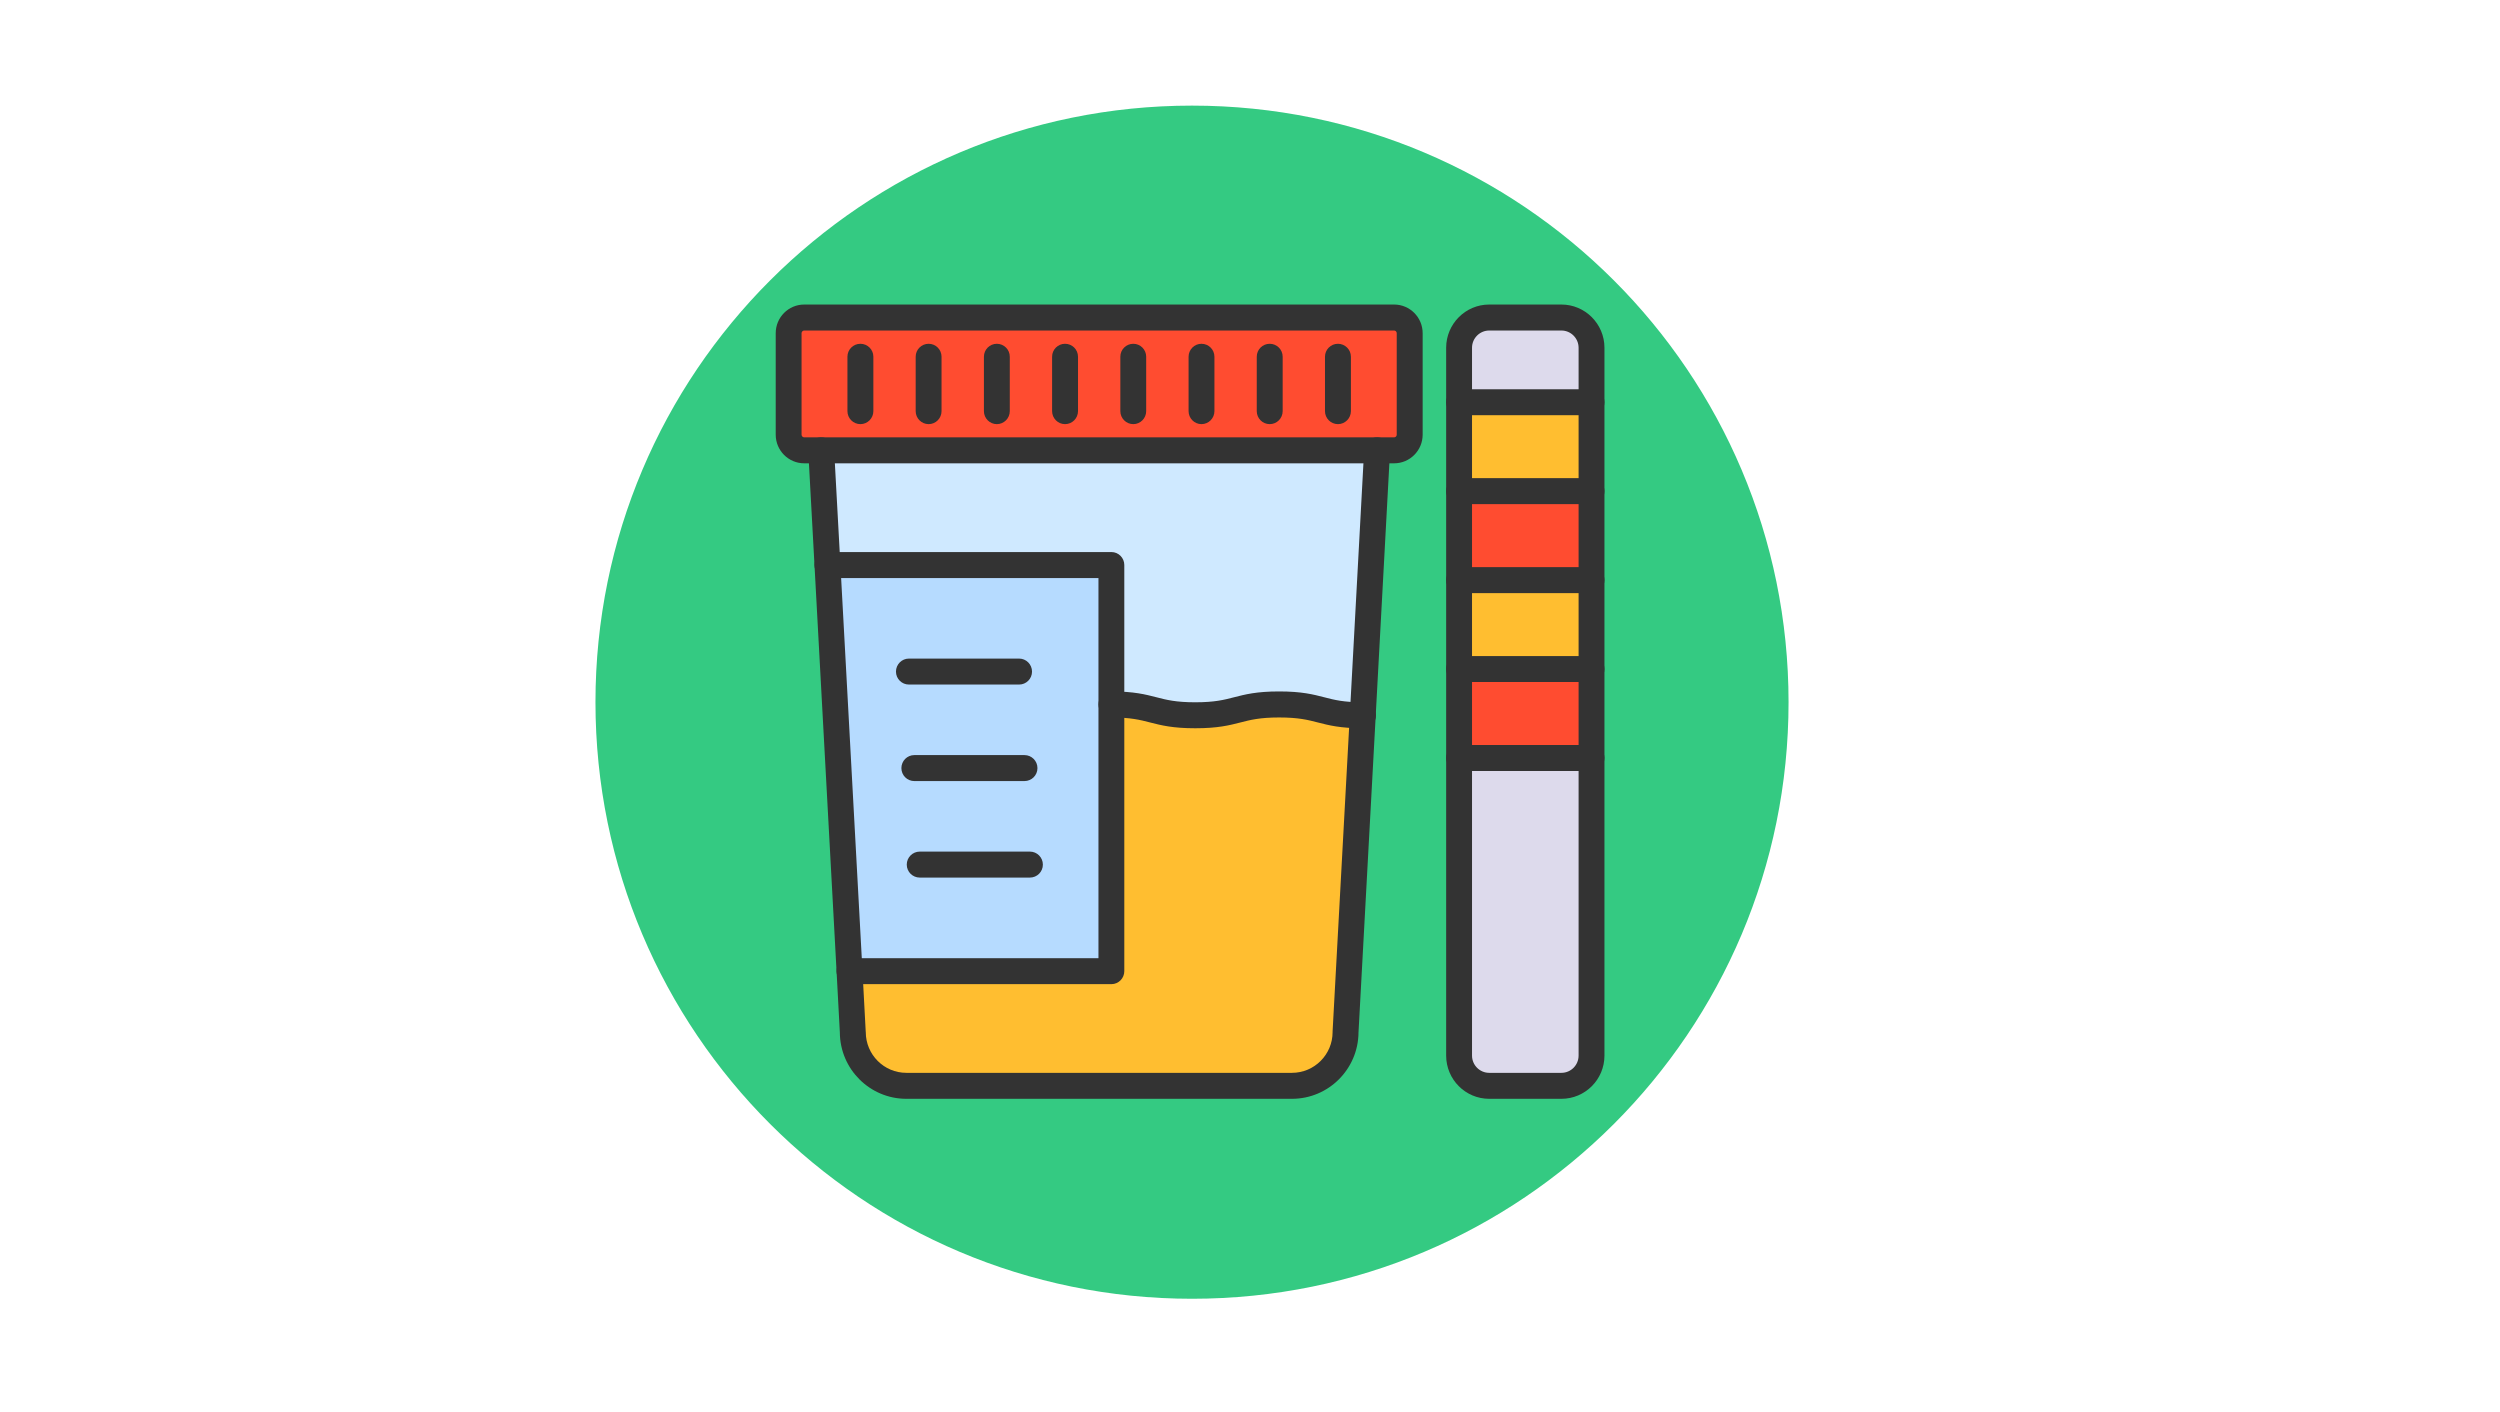
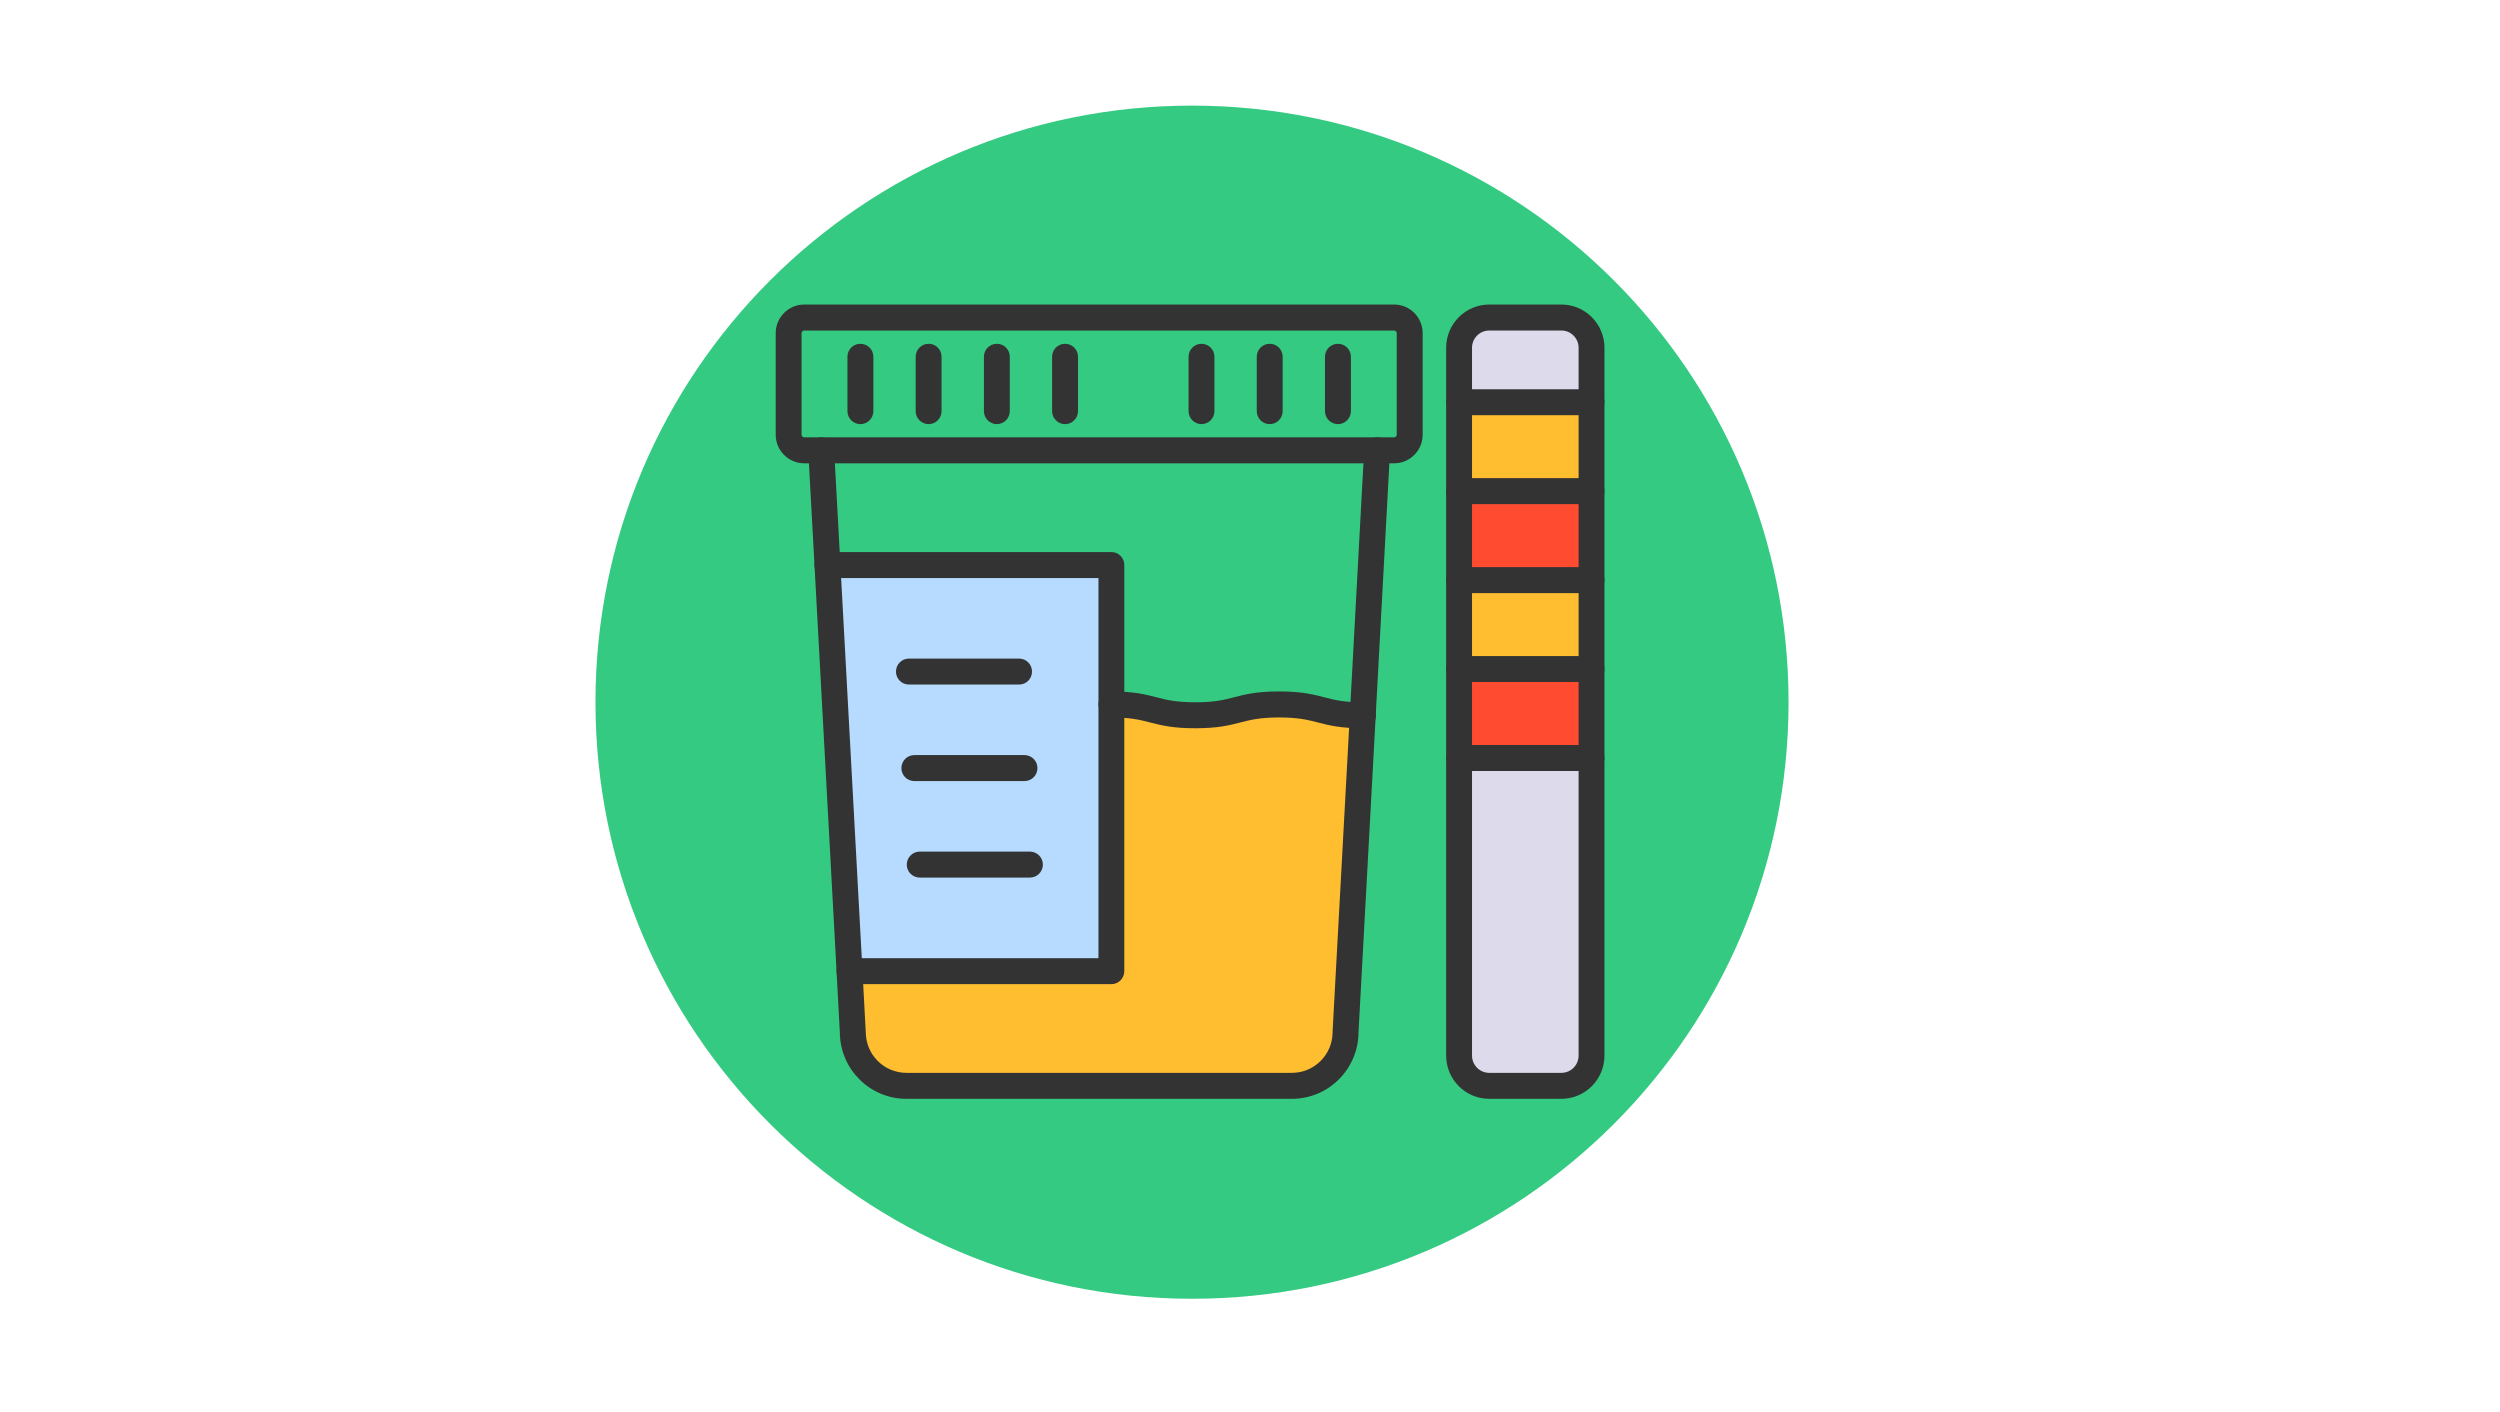
<svg xmlns="http://www.w3.org/2000/svg" width="216" zoomAndPan="magnify" viewBox="0 0 162 91.5" height="122" preserveAspectRatio="xMidYMid meet" version="1.0">
  <defs>
    <clipPath id="dd512cc3a1">
      <path d="M 38.586 6.844 L 115.898 6.844 L 115.898 84.16 L 38.586 84.16 Z M 38.586 6.844 " clip-rule="nonzero" />
    </clipPath>
    <clipPath id="24eaadc520">
      <path d="M 77.242 6.844 C 55.891 6.844 38.586 24.152 38.586 45.5 C 38.586 66.852 55.891 84.16 77.242 84.16 C 98.59 84.16 115.898 66.852 115.898 45.5 C 115.898 24.152 98.59 6.844 77.242 6.844 Z M 77.242 6.844 " clip-rule="nonzero" />
    </clipPath>
    <clipPath id="7eae817fd8">
      <path d="M 94 26 L 103.969 26 L 103.969 32 L 94 32 Z M 94 26 " clip-rule="nonzero" />
    </clipPath>
    <clipPath id="09d24550e6">
      <path d="M 94 37 L 103.969 37 L 103.969 44 L 94 44 Z M 94 37 " clip-rule="nonzero" />
    </clipPath>
    <clipPath id="1bf7396b3f">
      <path d="M 94 31 L 103.969 31 L 103.969 38 L 94 38 Z M 94 31 " clip-rule="nonzero" />
    </clipPath>
    <clipPath id="46b63ad97d">
      <path d="M 94 43 L 103.969 43 L 103.969 50 L 94 50 Z M 94 43 " clip-rule="nonzero" />
    </clipPath>
    <clipPath id="25d30f52d0">
      <path d="M 94 20 L 103.969 20 L 103.969 27 L 94 27 Z M 94 20 " clip-rule="nonzero" />
    </clipPath>
    <clipPath id="38077e9a82">
      <path d="M 94 49 L 103.969 49 L 103.969 71 L 94 71 Z M 94 49 " clip-rule="nonzero" />
    </clipPath>
    <clipPath id="8c84512a45">
      <path d="M 52 28 L 91 28 L 91 71.203 L 52 71.203 Z M 52 28 " clip-rule="nonzero" />
    </clipPath>
    <clipPath id="45361ebf74">
      <path d="M 50.266 19.734 L 93 19.734 L 93 31 L 50.266 31 Z M 50.266 19.734 " clip-rule="nonzero" />
    </clipPath>
    <clipPath id="58adcfc709">
      <path d="M 93 19.734 L 103.969 19.734 L 103.969 71.203 L 93 71.203 Z M 93 19.734 " clip-rule="nonzero" />
    </clipPath>
    <clipPath id="040be27ee6">
      <path d="M 93 25 L 103.969 25 L 103.969 27 L 93 27 Z M 93 25 " clip-rule="nonzero" />
    </clipPath>
    <clipPath id="178f49474c">
      <path d="M 93 30 L 103.969 30 L 103.969 33 L 93 33 Z M 93 30 " clip-rule="nonzero" />
    </clipPath>
    <clipPath id="46884b2f89">
      <path d="M 93 36 L 103.969 36 L 103.969 39 L 93 39 Z M 93 36 " clip-rule="nonzero" />
    </clipPath>
    <clipPath id="9734bde70e">
      <path d="M 93 42 L 103.969 42 L 103.969 45 L 93 45 Z M 93 42 " clip-rule="nonzero" />
    </clipPath>
    <clipPath id="b00eb94242">
      <path d="M 93 48 L 103.969 48 L 103.969 50 L 93 50 Z M 93 48 " clip-rule="nonzero" />
    </clipPath>
  </defs>
  <g clip-path="url(#dd512cc3a1)">
    <g clip-path="url(#24eaadc520)">
      <path fill="#34ca82" d="M 38.586 6.844 L 115.898 6.844 L 115.898 84.16 L 38.586 84.16 Z M 38.586 6.844 " fill-opacity="1" fill-rule="nonzero" />
    </g>
  </g>
  <path fill="#b6dbff" d="M 72.02 45.648 L 72.02 62.93 L 55.047 62.93 L 53.617 36.613 L 72.02 36.613 Z M 72.02 45.648 " fill-opacity="1" fill-rule="nonzero" />
  <g clip-path="url(#7eae817fd8)">
    <path fill="#ffbe30" d="M 94.551 26.066 L 103.129 26.066 L 103.129 31.828 L 94.551 31.828 Z M 94.551 26.066 " fill-opacity="1" fill-rule="nonzero" />
  </g>
  <g clip-path="url(#09d24550e6)">
    <path fill="#ffbe30" d="M 94.551 37.59 L 103.129 37.59 L 103.129 43.355 L 94.551 43.355 Z M 94.551 37.59 " fill-opacity="1" fill-rule="nonzero" />
  </g>
  <g clip-path="url(#1bf7396b3f)">
    <path fill="#ff4c30" d="M 94.551 31.828 L 103.129 31.828 L 103.129 37.59 L 94.551 37.59 Z M 94.551 31.828 " fill-opacity="1" fill-rule="nonzero" />
  </g>
  <g clip-path="url(#46b63ad97d)">
    <path fill="#ff4c30" d="M 94.551 43.355 L 103.129 43.355 L 103.129 49.117 L 94.551 49.117 Z M 94.551 43.355 " fill-opacity="1" fill-rule="nonzero" />
  </g>
  <g clip-path="url(#25d30f52d0)">
    <path fill="#dddaec" d="M 103.129 22.535 L 103.129 26.066 L 94.551 26.066 L 94.551 22.535 C 94.551 21.453 95.422 20.578 96.5 20.578 L 101.18 20.578 C 102.258 20.578 103.129 21.453 103.129 22.535 Z M 103.129 22.535 " fill-opacity="1" fill-rule="nonzero" />
  </g>
  <g clip-path="url(#38077e9a82)">
    <path fill="#dddaec" d="M 103.129 49.117 L 103.129 68.402 C 103.129 69.484 102.258 70.363 101.18 70.363 L 96.5 70.363 C 95.422 70.363 94.551 69.484 94.551 68.402 L 94.551 49.117 Z M 103.129 49.117 " fill-opacity="1" fill-rule="nonzero" />
  </g>
-   <path fill="#ff4c30" d="M 91.348 21.59 L 91.348 28.168 C 91.348 28.73 90.898 29.184 90.34 29.184 L 52.113 29.184 C 51.555 29.184 51.102 28.73 51.102 28.168 L 51.102 21.59 C 51.102 21.031 51.555 20.578 52.113 20.578 L 90.34 20.578 C 90.898 20.578 91.348 21.031 91.348 21.59 Z M 91.348 21.59 " fill-opacity="1" fill-rule="nonzero" />
-   <path fill="#cfe9ff" d="M 89.238 29.184 L 88.305 46.352 C 85.605 46.348 85.602 45.648 82.887 45.648 C 80.172 45.648 80.172 46.352 77.453 46.352 C 74.734 46.352 74.734 45.648 72.02 45.648 L 72.02 36.613 L 53.617 36.613 L 53.215 29.184 Z M 89.238 29.184 " fill-opacity="1" fill-rule="nonzero" />
  <path fill="#ffbe30" d="M 88.305 46.352 L 87.191 66.879 C 87.191 68.805 85.637 70.363 83.719 70.363 L 58.73 70.363 C 56.816 70.363 55.262 68.805 55.262 66.879 L 55.047 62.93 L 72.02 62.93 L 72.02 45.648 C 74.734 45.648 74.734 46.352 77.453 46.352 C 80.172 46.352 80.172 45.648 82.887 45.648 C 85.602 45.648 85.605 46.348 88.305 46.352 Z M 88.305 46.352 " fill-opacity="1" fill-rule="nonzero" />
  <g clip-path="url(#8c84512a45)">
    <path fill="#333333" d="M 83.719 71.203 L 58.73 71.203 C 56.363 71.203 54.434 69.277 54.422 66.902 L 54.211 62.977 L 52.781 36.66 L 52.375 29.227 C 52.352 28.766 52.707 28.367 53.168 28.34 C 53.633 28.316 54.027 28.672 54.051 29.137 L 54.457 36.57 L 55.887 62.883 L 56.098 66.836 C 56.102 66.848 56.102 66.863 56.102 66.879 C 56.102 68.336 57.281 69.52 58.73 69.52 L 83.719 69.52 C 85.172 69.52 86.352 68.336 86.352 66.879 C 86.352 66.863 86.352 66.848 86.352 66.836 L 87.469 46.305 L 88.398 29.137 C 88.426 28.672 88.82 28.316 89.281 28.34 C 89.746 28.367 90.102 28.766 90.074 29.227 L 89.145 46.395 L 88.031 66.902 C 88.016 69.277 86.09 71.203 83.719 71.203 Z M 83.719 71.203 " fill-opacity="1" fill-rule="nonzero" />
  </g>
  <path fill="#333333" d="M 72.02 63.773 L 55.047 63.773 C 54.582 63.773 54.207 63.395 54.207 62.93 C 54.207 62.465 54.582 62.09 55.047 62.09 L 71.18 62.09 L 71.18 37.457 L 53.617 37.457 C 53.156 37.457 52.777 37.078 52.777 36.613 C 52.777 36.148 53.156 35.773 53.617 35.773 L 72.02 35.773 C 72.48 35.773 72.855 36.148 72.855 36.613 L 72.855 62.93 C 72.855 63.395 72.48 63.773 72.02 63.773 Z M 72.02 63.773 " fill-opacity="1" fill-rule="nonzero" />
  <path fill="#333333" d="M 66.039 44.359 L 58.898 44.359 C 58.434 44.359 58.059 43.984 58.059 43.52 C 58.059 43.055 58.434 42.676 58.898 42.676 L 66.039 42.676 C 66.5 42.676 66.875 43.055 66.875 43.52 C 66.875 43.984 66.5 44.359 66.039 44.359 Z M 66.039 44.359 " fill-opacity="1" fill-rule="nonzero" />
  <path fill="#333333" d="M 66.387 50.613 L 59.246 50.613 C 58.785 50.613 58.41 50.238 58.41 49.773 C 58.41 49.309 58.785 48.93 59.246 48.93 L 66.387 48.93 C 66.852 48.93 67.227 49.309 67.227 49.773 C 67.227 50.238 66.852 50.613 66.387 50.613 Z M 66.387 50.613 " fill-opacity="1" fill-rule="nonzero" />
  <path fill="#333333" d="M 66.738 56.867 L 59.598 56.867 C 59.137 56.867 58.758 56.492 58.758 56.027 C 58.758 55.562 59.137 55.184 59.598 55.184 L 66.738 55.184 C 67.203 55.184 67.578 55.562 67.578 56.027 C 67.578 56.492 67.203 56.867 66.738 56.867 Z M 66.738 56.867 " fill-opacity="1" fill-rule="nonzero" />
  <path fill="#333333" d="M 88.324 47.191 L 88.305 47.191 C 86.852 47.191 86.113 47 85.398 46.816 C 84.75 46.648 84.141 46.492 82.887 46.492 C 81.637 46.492 81.027 46.648 80.379 46.816 C 79.66 47 78.918 47.191 77.453 47.191 C 75.988 47.191 75.246 47 74.527 46.816 C 73.879 46.648 73.27 46.492 72.02 46.492 C 71.555 46.492 71.18 46.113 71.18 45.648 C 71.18 45.184 71.555 44.805 72.02 44.805 C 73.484 44.805 74.227 45 74.945 45.184 C 75.59 45.352 76.199 45.508 77.453 45.508 C 78.707 45.508 79.316 45.352 79.961 45.184 C 80.68 45 81.422 44.805 82.887 44.805 C 84.355 44.805 85.098 45 85.816 45.184 C 86.457 45.352 87.066 45.508 88.305 45.508 L 88.324 45.508 C 88.789 45.508 89.164 45.887 89.164 46.352 C 89.164 46.816 88.789 47.191 88.324 47.191 Z M 88.324 47.191 " fill-opacity="1" fill-rule="nonzero" />
  <g clip-path="url(#45361ebf74)">
    <path fill="#333333" d="M 90.34 30.023 L 52.113 30.023 C 51.094 30.023 50.266 29.191 50.266 28.168 L 50.266 21.59 C 50.266 20.566 51.094 19.734 52.113 19.734 L 90.34 19.734 C 91.359 19.734 92.188 20.566 92.188 21.59 L 92.188 28.168 C 92.188 29.191 91.359 30.023 90.34 30.023 Z M 52.113 21.418 C 52.02 21.418 51.941 21.496 51.941 21.59 L 51.941 28.168 C 51.941 28.262 52.02 28.34 52.113 28.34 L 90.34 28.34 C 90.434 28.34 90.508 28.262 90.508 28.168 L 90.508 21.59 C 90.508 21.496 90.434 21.418 90.34 21.418 Z M 52.113 21.418 " fill-opacity="1" fill-rule="nonzero" />
  </g>
  <path fill="#333333" d="M 55.754 27.484 C 55.289 27.484 54.914 27.105 54.914 26.641 L 54.914 23.117 C 54.914 22.652 55.289 22.277 55.754 22.277 C 56.219 22.277 56.594 22.652 56.594 23.117 L 56.594 26.641 C 56.594 27.105 56.219 27.484 55.754 27.484 Z M 55.754 27.484 " fill-opacity="1" fill-rule="nonzero" />
  <path fill="#333333" d="M 60.176 27.484 C 59.711 27.484 59.336 27.105 59.336 26.641 L 59.336 23.117 C 59.336 22.652 59.711 22.277 60.176 22.277 C 60.637 22.277 61.012 22.652 61.012 23.117 L 61.012 26.641 C 61.012 27.105 60.637 27.484 60.176 27.484 Z M 60.176 27.484 " fill-opacity="1" fill-rule="nonzero" />
  <path fill="#333333" d="M 64.594 27.484 C 64.133 27.484 63.758 27.105 63.758 26.641 L 63.758 23.117 C 63.758 22.652 64.133 22.277 64.594 22.277 C 65.059 22.277 65.434 22.652 65.434 23.117 L 65.434 26.641 C 65.434 27.105 65.059 27.484 64.594 27.484 Z M 64.594 27.484 " fill-opacity="1" fill-rule="nonzero" />
  <path fill="#333333" d="M 69.016 27.484 C 68.551 27.484 68.176 27.105 68.176 26.641 L 68.176 23.117 C 68.176 22.652 68.551 22.277 69.016 22.277 C 69.48 22.277 69.855 22.652 69.855 23.117 L 69.855 26.641 C 69.855 27.105 69.48 27.484 69.016 27.484 Z M 69.016 27.484 " fill-opacity="1" fill-rule="nonzero" />
-   <path fill="#333333" d="M 73.438 27.484 C 72.973 27.484 72.598 27.105 72.598 26.641 L 72.598 23.117 C 72.598 22.652 72.973 22.277 73.438 22.277 C 73.898 22.277 74.273 22.652 74.273 23.117 L 74.273 26.641 C 74.273 27.105 73.898 27.484 73.438 27.484 Z M 73.438 27.484 " fill-opacity="1" fill-rule="nonzero" />
  <path fill="#333333" d="M 77.855 27.484 C 77.395 27.484 77.02 27.105 77.02 26.641 L 77.02 23.117 C 77.02 22.652 77.395 22.277 77.855 22.277 C 78.32 22.277 78.695 22.652 78.695 23.117 L 78.695 26.641 C 78.695 27.105 78.32 27.484 77.855 27.484 Z M 77.855 27.484 " fill-opacity="1" fill-rule="nonzero" />
  <path fill="#333333" d="M 82.277 27.484 C 81.812 27.484 81.438 27.105 81.438 26.641 L 81.438 23.117 C 81.438 22.652 81.812 22.277 82.277 22.277 C 82.742 22.277 83.117 22.652 83.117 23.117 L 83.117 26.641 C 83.117 27.105 82.742 27.484 82.277 27.484 Z M 82.277 27.484 " fill-opacity="1" fill-rule="nonzero" />
  <path fill="#333333" d="M 86.699 27.484 C 86.234 27.484 85.859 27.105 85.859 26.641 L 85.859 23.117 C 85.859 22.652 86.234 22.277 86.699 22.277 C 87.16 22.277 87.539 22.652 87.539 23.117 L 87.539 26.641 C 87.539 27.105 87.16 27.484 86.699 27.484 Z M 86.699 27.484 " fill-opacity="1" fill-rule="nonzero" />
  <g clip-path="url(#58adcfc709)">
    <path fill="#333333" d="M 101.18 71.203 L 96.5 71.203 C 94.961 71.203 93.711 69.949 93.711 68.402 L 93.711 22.535 C 93.711 20.992 94.961 19.734 96.5 19.734 L 101.18 19.734 C 102.719 19.734 103.969 20.992 103.969 22.535 L 103.969 68.402 C 103.969 69.949 102.719 71.203 101.18 71.203 Z M 96.5 21.418 C 95.887 21.418 95.387 21.922 95.387 22.535 L 95.387 68.402 C 95.387 69.02 95.887 69.52 96.5 69.52 L 101.18 69.52 C 101.793 69.52 102.293 69.02 102.293 68.402 L 102.293 22.535 C 102.293 21.922 101.793 21.418 101.18 21.418 Z M 96.5 21.418 " fill-opacity="1" fill-rule="nonzero" />
  </g>
  <g clip-path="url(#040be27ee6)">
    <path fill="#333333" d="M 103.129 26.906 L 94.551 26.906 C 94.086 26.906 93.711 26.531 93.711 26.066 C 93.711 25.598 94.086 25.223 94.551 25.223 L 103.129 25.223 C 103.594 25.223 103.969 25.598 103.969 26.066 C 103.969 26.531 103.594 26.906 103.129 26.906 Z M 103.129 26.906 " fill-opacity="1" fill-rule="nonzero" />
  </g>
  <g clip-path="url(#178f49474c)">
    <path fill="#333333" d="M 103.129 32.668 L 94.551 32.668 C 94.086 32.668 93.711 32.293 93.711 31.828 C 93.711 31.363 94.086 30.984 94.551 30.984 L 103.129 30.984 C 103.594 30.984 103.969 31.363 103.969 31.828 C 103.969 32.293 103.594 32.668 103.129 32.668 Z M 103.129 32.668 " fill-opacity="1" fill-rule="nonzero" />
  </g>
  <g clip-path="url(#46884b2f89)">
    <path fill="#333333" d="M 103.129 38.434 L 94.551 38.434 C 94.086 38.434 93.711 38.055 93.711 37.59 C 93.711 37.125 94.086 36.75 94.551 36.75 L 103.129 36.75 C 103.594 36.75 103.969 37.125 103.969 37.59 C 103.969 38.055 103.594 38.434 103.129 38.434 Z M 103.129 38.434 " fill-opacity="1" fill-rule="nonzero" />
  </g>
  <g clip-path="url(#9734bde70e)">
    <path fill="#333333" d="M 103.129 44.195 L 94.551 44.195 C 94.086 44.195 93.711 43.82 93.711 43.355 C 93.711 42.891 94.086 42.512 94.551 42.512 L 103.129 42.512 C 103.594 42.512 103.969 42.891 103.969 43.355 C 103.969 43.82 103.594 44.195 103.129 44.195 Z M 103.129 44.195 " fill-opacity="1" fill-rule="nonzero" />
  </g>
  <g clip-path="url(#b00eb94242)">
    <path fill="#333333" d="M 103.129 49.961 L 94.551 49.961 C 94.086 49.961 93.711 49.582 93.711 49.117 C 93.711 48.652 94.086 48.277 94.551 48.277 L 103.129 48.277 C 103.594 48.277 103.969 48.652 103.969 49.117 C 103.969 49.582 103.594 49.961 103.129 49.961 Z M 103.129 49.961 " fill-opacity="1" fill-rule="nonzero" />
  </g>
</svg>